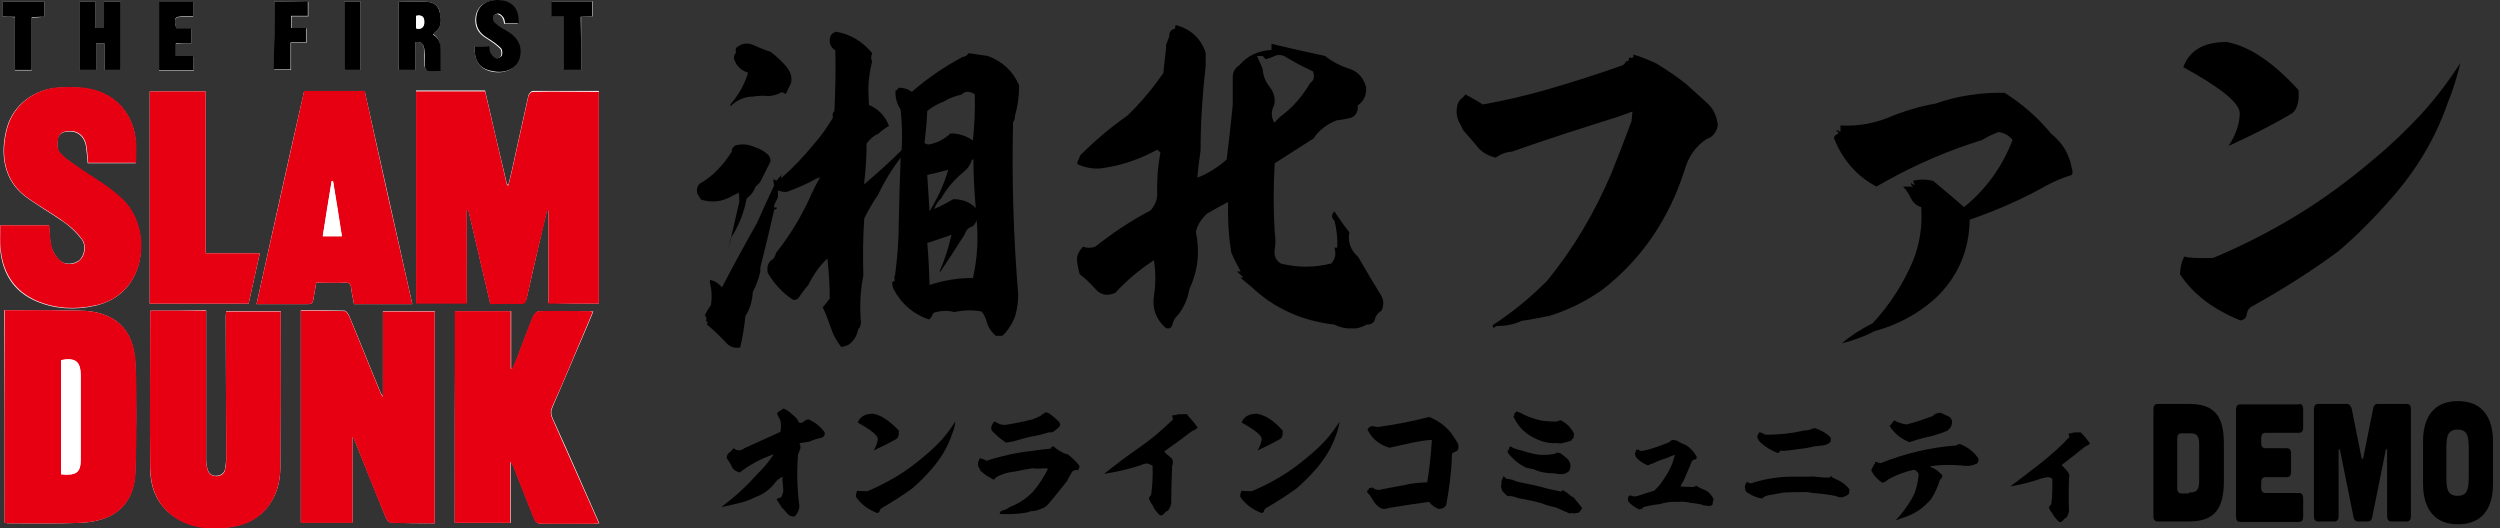
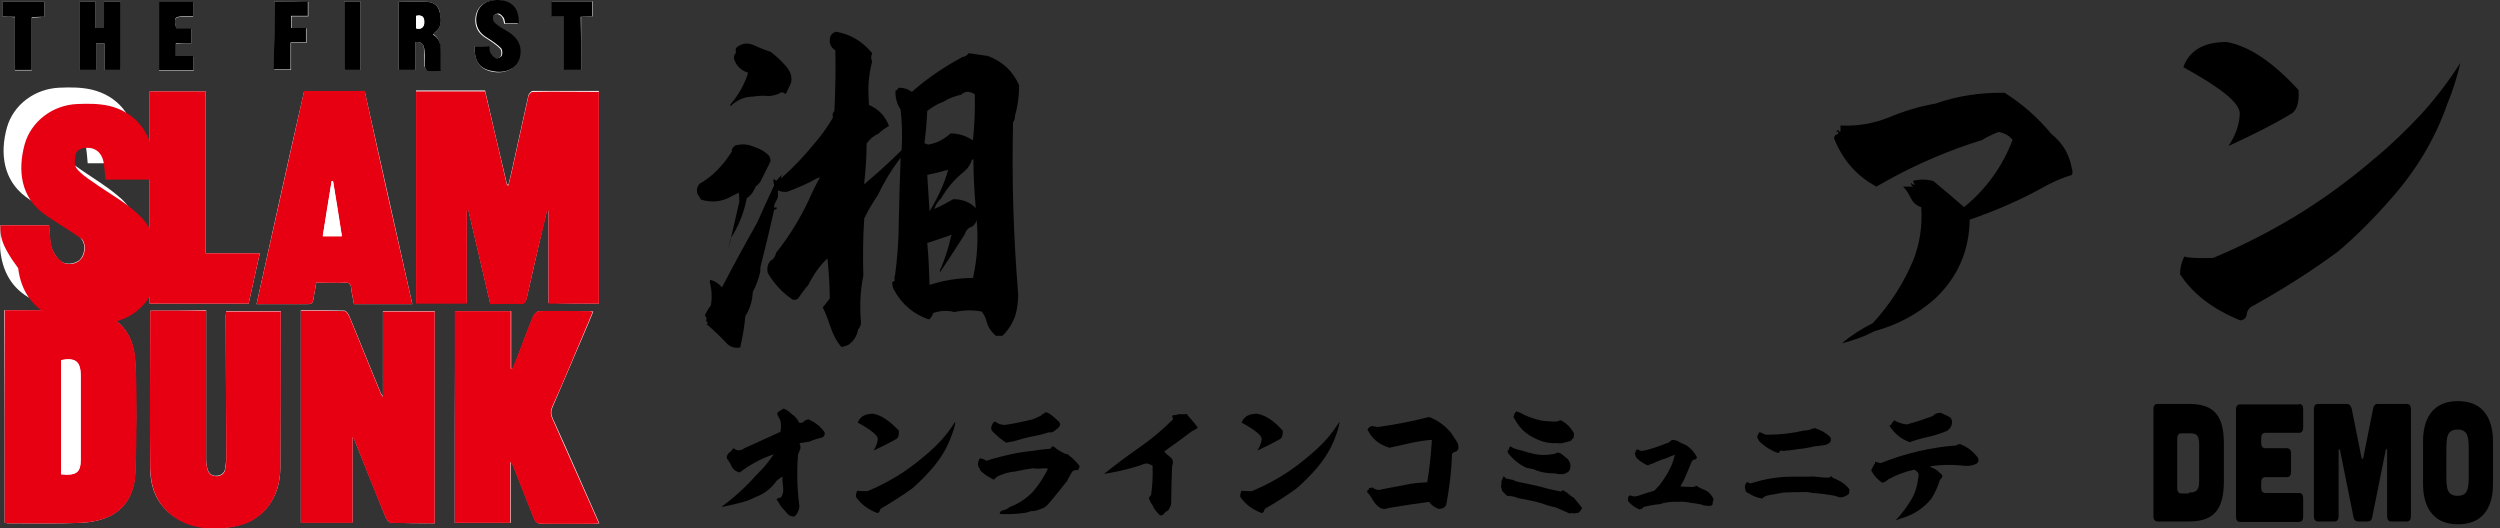
<svg xmlns="http://www.w3.org/2000/svg" version="1.1" id="レイヤー_1" x="0px" y="0px" viewBox="0 0 536 113.2" style="enable-background:new 0 0 536 113.2;" xml:space="preserve">
  <rect x="0" y="0" width="536" height="113.2" fill="#333333" stroke="none" />
  <style type="text/css">
	.st0{fill:#FFFFFF;}
	.st1{fill:#E60012;}
</style>
  <g>
    <g>
      <path class="st0" d="M128.4,65.1c0-15.2,0-30.4,0-45.6c-4.8,0-9.5,0-14.2,0c-0.3,0-0.8,0.6-0.9,0.9c-1.2,5.4-2.4,10.8-3.6,16.3    c-0.2,1-0.5,2-0.7,2.9c-0.1,0-0.2,0-0.3-0.1c-1.6-6.7-3.2-13.4-4.7-20.1c-5.1,0-10,0-14.8,0c0,15.2,0,30.4,0,45.5    c3.7,0,7.2,0,10.9,0c0-6.7,0-13.3,0-20c0.1,0,0.2,0,0.3,0c1.6,6.7,3.1,13.4,4.7,20.1c2.3,0,4.5,0,6.6,0c0.8,0,1-0.4,1.2-1    c0.9-4.1,1.9-8.2,2.8-12.3c0.5-2.2,1-4.4,1.6-6.7c0.1,0,0.2,0,0.3,0c0,6.6,0,13.2,0,19.9C121.2,65.1,124.8,65.1,128.4,65.1z     M93.2,112.2c0-15.3,0-30.4,0-45.5c-3.7,0-7.3,0-11.1,0c0,6.1,0,12.1,0,18.3c-0.2-0.4-0.3-0.5-0.4-0.6c-2.3-5.5-4.5-11.1-6.8-16.6    c-0.2-0.5-0.6-1.1-1-1.2c-3.1-0.1-6.3-0.1-9.4-0.1c0,15.3,0,30.4,0,45.5c3.7,0,7.3,0,11.1,0c0-6.1,0-12,0-18.4    c0.3,0.5,0.4,0.6,0.4,0.7c2.2,5.5,4.5,11.1,6.7,16.6c0.2,0.4,0.6,1.1,1,1.1C86.8,112.2,90,112.2,93.2,112.2z M1,112.1    c0.3,0,0.5,0.1,0.7,0.1c5.2,0,10.4,0.1,15.6-0.1c2-0.1,4.1-0.5,5.9-1.3c4.1-1.9,5.7-5.6,5.8-9.8c0.2-7.7,0.3-15.4,0-23.1    c-0.3-7.4-4.5-11.2-11.9-11.3c-4.2-0.1-8.5,0-12.7-0.1c-1.1,0-2.3,0-3.5,0C1,81.8,1,96.9,1,112.1z M97.5,112.1c4.1,0,8,0,12,0    c0-4.3,0-8.6,0-13.1c0.3,0.4,0.4,0.5,0.5,0.7c1.5,3.8,3,7.6,4.5,11.4c0.3,0.8,0.7,1.2,1.7,1.2c3.7-0.1,7.4,0,11.2,0    c0.3,0,0.7-0.1,1.1-0.1c-3.4-7.6-6.6-15.1-10-22.5c-0.4-0.9-0.4-1.6,0-2.5c2.3-5.4,4.6-10.7,6.9-16.1c0.6-1.4,1.2-2.8,1.8-4.3    c-0.3-0.1-0.5-0.1-0.6-0.1c-3.7,0-7.3,0-11,0c-0.4,0-1,0.6-1.2,1c-1.2,2.9-2.3,5.9-3.4,8.8c-0.3,0.9-0.7,1.7-1.1,2.6    c-0.1,0-0.2,0-0.3-0.1c0-4.1,0-8.2,0-12.3c-4.1,0-8,0-12,0C97.5,81.9,97.5,96.9,97.5,112.1z M32.3,66.6c-0.1,0.3-0.1,0.3-0.1,0.4    c0,11.1-0.1,22.2,0,33.3c0,3.8,1.2,7.4,4.4,9.9c3.4,2.7,7.5,3.2,11.7,2.9c3.6-0.3,6.9-1.6,9.2-4.6c1.9-2.5,2.6-5.3,2.6-8.3    c0-10.7,0-21.5,0.1-32.2c0-0.4,0-0.9,0-1.3c-4,0-7.8,0-11.7,0c0,0.4-0.1,0.7-0.1,1c0,10.1,0.1,20.2,0.1,30.2    c0,0.8-0.1,1.7-0.2,2.5c-0.2,1-0.8,1.5-1.8,1.6c-1,0.1-1.7-0.4-2-1.4c-0.2-0.7-0.3-1.4-0.3-2.1c0-10,0-20.1,0-30.1    c0-0.6,0-1.2,0-1.9C40.2,66.6,36.2,66.6,32.3,66.6z M0.1,48.3c0,2-0.2,3.9,0,5.7c0.6,4.9,3,8.6,7.7,10.6c4,1.7,8.2,1.9,12.4,1    c2.7-0.6,5-1.8,6.8-3.8c4.6-5.1,4.3-14.3-1-19.2c-3-2.7-6.6-4.7-9.9-7.1c-1.2-0.9-2.5-1.7-3.4-2.8c-0.5-0.7-0.5-2-0.3-3    c0.2-1.1,1.3-1.5,2.4-1.5c1.8-0.1,3.2,1,3.6,3c0.2,1.3,0.3,2.5,0.4,3.8c3.5,0,6.9,0,10.3,0c0-1.6,0.1-3.1,0-4.5    c-0.4-5.7-3.9-10-9.5-11.3c-2.2-0.5-4.5-0.5-6.8-0.4C7.5,19,2.9,22.4,1.5,27.3C-0.1,33,0.8,38.6,5.4,42.1c2.7,2,5.7,3.7,8.4,5.6    c1.4,1,2.7,2.3,3.7,3.6c1,1.3,0.6,3.4-0.4,4.4c-1,0.9-3,1.2-4.1,0.3c-0.9-0.7-1.6-1.9-2-3c-0.4-1.5-0.3-3.1-0.5-4.7    C7.1,48.3,3.6,48.3,0.1,48.3z M88.4,65.2c-3.4-15.3-6.8-30.4-10.2-45.6c-4.4,0-8.6,0-13,0C61.7,34.8,58.4,49.9,55,65.2    c3.8,0,7.5,0,11.1,0c0.9,0,1-0.5,1.1-1.1c0.2-1.2,0.4-2.3,0.6-3.5c2.2,0,4.2,0,6.2,0c0.9,0,1.2,0.3,1.3,1.2    c0.1,1.1,0.4,2.3,0.6,3.4C80,65.2,84.1,65.2,88.4,65.2z M44.1,19.6c-4,0-8,0-12,0c0,15.2,0,30.3,0,45.5c7.1,0,14.2,0,21.2,0    c0.8-3.6,1.6-7.1,2.4-10.8c-4,0-7.8,0-11.6,0C44.1,42.7,44.1,31.2,44.1,19.6z M89.1,9c1.4-0.1,1.8,0.6,1.8,1.6    c0,1.2,0,2.3,0.1,3.5c0,0.3,0.4,0.9,0.7,0.9c1,0.1,2,0,2.7,0c0-1.6,0-2.9,0-4.3c0-1.4-0.3-2.7-1.7-3.5C93,7.2,93.2,7,93.3,6.9    c1.5-1.1,1.2-2.7,1-4.2c-0.2-1.4-1.3-2.2-2.7-2.3c-2-0.1-4.1,0-6.1,0c0,4.9,0,9.7,0,14.6c1.2,0,2.3,0,3.6,0    C89.1,13,89.1,11,89.1,9z M25.9,0.4c-1.2,0-2.3,0-3.6,0c0,2,0,3.8,0,5.6c-0.6,0-1.1,0-1.8,0c0-1.9,0-3.8,0-5.6c-1.3,0-2.4,0-3.5,0    c0,5,0,9.8,0,14.6c1.2,0,2.3,0,3.6,0c0-1.9,0-3.8,0-5.7c0.7,0,1.2,0,1.8,0c0,1.9,0,3.8,0,5.7c1.3,0,2.4,0,3.5,0    C25.9,10.1,25.9,5.2,25.9,0.4z M101.8,9.9c-0.2,3,1,4.8,3.4,5.4c3.3,0.8,6-0.8,6.2-3.7c0.2-2.1-0.8-3.5-2.5-4.6c-1-0.7-2-1.3-3-2    c-0.3-0.2-0.5-0.9-0.4-1.3c0.1-0.3,0.7-0.7,1.1-0.7c0.4,0.1,0.9,0.4,1.1,0.8c0.2,0.3,0.3,0.9,0.4,1.3c1,0,2,0,2.9,0    c0.2-3.1-1.4-5-4.3-5c-3-0.1-4.9,1.7-4.8,4.5c0.1,1.6,0.9,2.7,2.2,3.5c1.1,0.7,2.2,1.4,3.1,2.3c0.3,0.3,0.4,1.1,0.2,1.6    c-0.1,0.3-0.9,0.7-1.2,0.6c-0.5-0.2-0.9-0.7-1.2-1.1c-0.2-0.4-0.2-1-0.3-1.5C103.8,9.9,102.8,9.9,101.8,9.9z M41,9.3    c0-1.1,0-2,0-3.1c-0.6,0-1.1,0-1.6,0c-0.5,0-1.1,0-1.6,0c-0.6-2.4-0.4-2.6,1.8-2.6c0.6,0,1.2,0,1.8,0c0-1.2,0-2.1,0-3.1    c-2.5,0-4.8,0-7.3,0c0,4.9,0,9.8,0,14.7c2.5,0,4.9,0,7.4,0c0-1,0-2,0-3.1c-1.3,0-2.5,0-3.8,0c0-1,0-1.8,0-2.7    C38.8,9.3,39.8,9.3,41,9.3z M58.8,0.3c0,5,0,9.8,0,14.7c1.2,0,2.3,0,3.6,0c0-1.9,0-3.8,0-5.8c1.2,0,2.2,0,3.3,0c0-1.1,0-2,0-3.1    c-1.1,0-2.2,0-3.2,0c0-0.9,0-1.7,0-2.6c1.3,0,2.4,0,3.6,0c0-1.2,0-2.1,0-3.1C63.6,0.3,61.3,0.3,58.8,0.3z M0.5,3.5    c0.9,0.1,1.7,0.1,2.7,0.2c0,3.8,0,7.6,0,11.4c1.3,0,2.4,0,3.6,0c0-3.8,0-7.5,0-11.3c1-0.1,1.9-0.1,2.7-0.2c0-1.1,0-2.1,0-3.2    c-3,0-6,0-9,0C0.5,1.4,0.5,2.4,0.5,3.5z M124.6,15c0-3.9,0-7.6,0-11.4c0.9,0,1.7-0.1,2.5-0.1c0-1.1,0-2.1,0-3.2c-3,0-5.9,0-8.8,0    c0,1.1,0,2.1,0,3.3c0.9,0,1.7,0,2.7,0c0,3.9,0,7.6,0,11.4C122.2,15,123.3,15,124.6,15z M77.3,15c0-5,0-9.8,0-14.7    c-1.2,0-2.4,0-3.5,0c0,4.9,0,9.8,0,14.7C75,15,76.1,15,77.3,15z" />
      <path class="st1" d="M128.4,65.1c-3.7,0-7.2,0-10.8,0c0-6.7,0-13.3,0-19.9c-0.1,0-0.2,0-0.3,0c-0.5,2.2-1,4.4-1.6,6.7    c-1,4.1-1.9,8.2-2.8,12.3c-0.2,0.7-0.4,1-1.2,1c-2.2-0.1-4.4,0-6.6,0c-1.6-6.7-3.1-13.4-4.7-20.1c-0.1,0-0.2,0-0.3,0    c0,6.6,0,13.2,0,20c-3.6,0-7.2,0-10.9,0c0-15.1,0-30.3,0-45.5c4.9,0,9.8,0,14.8,0c1.6,6.7,3.1,13.4,4.7,20.1c0.1,0,0.2,0,0.3,0.1    c0.2-1,0.5-2,0.7-2.9c1.2-5.4,2.4-10.9,3.6-16.3c0.1-0.4,0.6-0.9,0.9-0.9c4.7-0.1,9.4,0,14.2,0C128.4,34.8,128.4,49.9,128.4,65.1z    " />
      <path class="st1" d="M93.2,112.2c-3.2,0-6.3,0-9.5-0.1c-0.3,0-0.8-0.7-1-1.1c-2.3-5.5-4.5-11.1-6.7-16.6c0-0.1-0.1-0.2-0.4-0.7    c0,6.3,0,12.3,0,18.4c-3.8,0-7.4,0-11.1,0c0-15.1,0-30.2,0-45.5c3.1,0,6.3,0,9.4,0.1c0.3,0,0.8,0.7,1,1.2    c2.3,5.5,4.5,11.1,6.8,16.6c0.1,0.1,0.1,0.2,0.4,0.6c0-6.2,0-12.2,0-18.3c3.8,0,7.4,0,11.1,0C93.2,81.8,93.2,96.9,93.2,112.2z" />
      <path class="st1" d="M1,112.1c0-15.2,0-30.3,0-45.6c1.2,0,2.4,0,3.5,0c4.2,0,8.5,0,12.7,0.1c7.4,0.1,11.6,4,11.9,11.3    c0.3,7.7,0.2,15.4,0,23.1c-0.1,4.1-1.7,7.9-5.8,9.8c-1.8,0.8-3.9,1.2-5.9,1.3c-5.2,0.2-10.4,0.1-15.6,0.1    C1.5,112.2,1.3,112.1,1,112.1z M13.1,77.2c0,8.2,0,16.3,0,24.5c3.3,0.3,4.2-0.4,4.2-3.1c0-6,0-12.1,0-18.1    C17.3,77.4,16.1,76.6,13.1,77.2z" />
      <path class="st1" d="M97.5,112.1c0-15.2,0-30.2,0-45.4c4,0,7.9,0,12,0c0,4.1,0,8.2,0,12.3c0.1,0,0.2,0,0.3,0.1    c0.4-0.9,0.7-1.7,1.1-2.6c1.1-2.9,2.2-5.9,3.4-8.8c0.2-0.4,0.8-1,1.2-1c3.7-0.1,7.3,0,11,0c0.2,0,0.3,0.1,0.6,0.1    c-0.6,1.5-1.2,2.9-1.8,4.3c-2.3,5.4-4.5,10.8-6.9,16.1c-0.4,0.9-0.4,1.6,0,2.5c3.3,7.4,6.6,14.9,10,22.5c-0.4,0-0.8,0.1-1.1,0.1    c-3.7,0-7.4,0-11.2,0c-1,0-1.4-0.4-1.7-1.2c-1.5-3.8-3-7.6-4.5-11.4c-0.1-0.1-0.2-0.3-0.5-0.7c0,4.6,0,8.8,0,13.1    C105.5,112.1,101.6,112.1,97.5,112.1z" />
      <path class="st1" d="M32.3,66.6c4,0,7.9,0,11.9,0c0,0.7,0,1.3,0,1.9c0,10,0,20.1,0,30.1c0,0.7,0.1,1.4,0.3,2.1c0.3,1,1,1.4,2,1.4    c1-0.1,1.7-0.6,1.8-1.6c0.2-0.8,0.2-1.7,0.2-2.5c0-10.1-0.1-20.2-0.1-30.2c0-0.3,0-0.6,0.1-1c3.9,0,7.7,0,11.7,0    c0,0.4,0,0.9,0,1.3c0,10.7,0,21.5-0.1,32.2c0,3-0.8,5.9-2.6,8.3c-2.3,3-5.5,4.3-9.2,4.6c-4.2,0.4-8.3-0.1-11.7-2.9    c-3.1-2.5-4.3-6-4.4-9.9c-0.1-11.1,0-22.2,0-33.3C32.2,67,32.2,66.9,32.3,66.6z" />
-       <path class="st1" d="M0.1,48.3c3.5,0,7,0,10.5,0c0.1,1.6,0.1,3.2,0.5,4.7c0.3,1.1,1.1,2.3,2,3c1.1,1,3.2,0.7,4.1-0.3    c1-0.9,1.4-3.1,0.4-4.4c-1-1.4-2.3-2.6-3.7-3.6c-2.7-2-5.7-3.6-8.4-5.6c-4.6-3.5-5.5-9-3.9-14.8c1.4-4.9,6-8.4,11.3-8.6    c2.3-0.1,4.6-0.1,6.8,0.4c5.5,1.3,9,5.6,9.5,11.3c0.1,1.5,0,3,0,4.5c-3.4,0-6.8,0-10.3,0c-0.1-1.3-0.2-2.6-0.4-3.8    c-0.4-2-1.8-3.1-3.6-3c-1.1,0-2.2,0.4-2.4,1.5c-0.2,0.9-0.3,2.3,0.3,3c0.9,1.1,2.2,2,3.4,2.8c3.3,2.4,7,4.3,9.9,7.1    c5.3,4.9,5.6,14.1,1,19.2c-1.8,2-4.1,3.3-6.8,3.8c-4.2,0.9-8.4,0.7-12.4-1c-4.6-2-7.1-5.7-7.7-10.6C-0.1,52.1,0.1,50.3,0.1,48.3z" />
+       <path class="st1" d="M0.1,48.3c3.5,0,7,0,10.5,0c0.1,1.6,0.1,3.2,0.5,4.7c0.3,1.1,1.1,2.3,2,3c1.1,1,3.2,0.7,4.1-0.3    c1-0.9,1.4-3.1,0.4-4.4c-2.7-2-5.7-3.6-8.4-5.6c-4.6-3.5-5.5-9-3.9-14.8c1.4-4.9,6-8.4,11.3-8.6    c2.3-0.1,4.6-0.1,6.8,0.4c5.5,1.3,9,5.6,9.5,11.3c0.1,1.5,0,3,0,4.5c-3.4,0-6.8,0-10.3,0c-0.1-1.3-0.2-2.6-0.4-3.8    c-0.4-2-1.8-3.1-3.6-3c-1.1,0-2.2,0.4-2.4,1.5c-0.2,0.9-0.3,2.3,0.3,3c0.9,1.1,2.2,2,3.4,2.8c3.3,2.4,7,4.3,9.9,7.1    c5.3,4.9,5.6,14.1,1,19.2c-1.8,2-4.1,3.3-6.8,3.8c-4.2,0.9-8.4,0.7-12.4-1c-4.6-2-7.1-5.7-7.7-10.6C-0.1,52.1,0.1,50.3,0.1,48.3z" />
      <path class="st1" d="M88.4,65.2c-4.3,0-8.4,0-12.5,0c-0.2-1.2-0.5-2.3-0.6-3.4c-0.1-0.9-0.4-1.2-1.3-1.2c-2,0.1-4,0-6.2,0    c-0.2,1.2-0.4,2.4-0.6,3.5c-0.1,0.6-0.2,1.1-1.1,1.1c-3.6,0-7.2,0-11.1,0c3.4-15.3,6.8-30.5,10.2-45.7c4.4,0,8.6,0,13,0    C81.5,34.7,84.9,49.9,88.4,65.2z M71.4,38.8c-0.1,0-0.2,0-0.3,0c-0.6,3.9-1.2,7.8-1.9,11.8c1.4,0,2.7,0,4.1,0    C72.7,46.6,72.1,42.7,71.4,38.8z" />
      <path class="st1" d="M44.1,19.6c0,11.6,0,23.1,0,34.7c3.9,0,7.7,0,11.6,0c-0.8,3.7-1.6,7.2-2.4,10.8c-7.1,0-14.1,0-21.2,0    c0-15.1,0-30.3,0-45.5C36,19.6,40.1,19.6,44.1,19.6z" />
      <path d="M89.1,9c0,2,0,3.9,0,6c-1.2,0-2.4,0-3.6,0c0-4.9,0-9.7,0-14.6c2.1,0,4.1-0.1,6.1,0c1.4,0.1,2.4,0.8,2.7,2.3    c0.3,1.5,0.5,3.1-1,4.2C93.2,7,93,7.2,92.8,7.4c1.4,0.8,1.7,2,1.7,3.5c0,1.3,0,2.7,0,4.3c-0.8,0-1.8,0.1-2.7,0    c-0.3,0-0.7-0.6-0.7-0.9c-0.1-1.2,0-2.3-0.1-3.5C90.9,9.6,90.5,8.9,89.1,9z M89.2,3.4c0,0.9,0,1.8,0,2.7c1.2,0.3,1.7-0.4,1.7-1.4    C91,3.7,90.5,3.1,89.2,3.4z" />
      <path d="M25.9,0.4c0,4.8,0,9.7,0,14.6c-1.1,0-2.2,0-3.5,0c0-1.9,0-3.8,0-5.7c-0.7,0-1.2,0-1.8,0c0,1.9,0,3.8,0,5.7    c-1.3,0-2.4,0-3.6,0c0-4.8,0-9.7,0-14.6c1.1,0,2.2,0,3.5,0c0,1.8,0,3.7,0,5.6c0.7,0,1.2,0,1.8,0c0-1.9,0-3.7,0-5.6    C23.5,0.4,24.6,0.4,25.9,0.4z" />
      <path d="M101.8,9.9c1,0,2,0,3.1,0c0.1,0.5,0,1.1,0.3,1.5c0.3,0.5,0.7,1,1.2,1.1c0.3,0.1,1.1-0.3,1.2-0.6c0.2-0.5,0.1-1.3-0.2-1.6    c-0.9-0.9-2-1.6-3.1-2.3c-1.3-0.8-2.1-1.9-2.2-3.5c-0.1-2.8,1.7-4.6,4.8-4.5c2.9,0.1,4.5,1.9,4.3,5c-0.9,0-1.9,0-2.9,0    c-0.1-0.4-0.1-1-0.4-1.3c-0.3-0.4-0.7-0.8-1.1-0.8c-0.3,0-1,0.3-1.1,0.7c-0.1,0.4,0.1,1.1,0.4,1.3c0.9,0.8,2,1.4,3,2    c1.7,1.1,2.7,2.6,2.5,4.6c-0.2,2.9-2.9,4.5-6.2,3.7C102.7,14.7,101.6,12.9,101.8,9.9z" />
      <path d="M41,9.3c-1.2,0-2.2,0-3.3,0c0,0.9,0,1.7,0,2.7c1.3,0,2.5,0,3.8,0c0,1.1,0,2.1,0,3.1c-2.5,0-4.9,0-7.4,0    c0-4.9,0-9.7,0-14.7c2.4,0,4.8,0,7.3,0c0,1,0,2,0,3.1c-0.6,0-1.2,0-1.8,0c-2.2,0-2.4,0.3-1.8,2.6c0.5,0,1.1,0,1.6,0    c0.5,0,1,0,1.6,0C41,7.2,41,8.2,41,9.3z" />
      <path d="M58.8,0.3c2.4,0,4.8,0,7.2,0c0,1,0,2,0,3.1c-1.2,0-2.4,0-3.6,0c0,0.9,0,1.7,0,2.6c1,0,2.1,0,3.2,0c0,1.1,0,2,0,3.1    c-1,0-2.1,0-3.3,0c0,2,0,3.9,0,5.8c-1.3,0-2.4,0-3.6,0C58.8,10.2,58.8,5.4,58.8,0.3z" />
      <path d="M0.5,3.5c0-1.1,0-2.1,0-3.1c3,0,6,0,9,0c0,1,0,2,0,3.2C8.7,3.6,7.8,3.6,6.8,3.7c0,3.8,0,7.5,0,11.3c-1.2,0-2.3,0-3.6,0    c0-3.8,0-7.5,0-11.4C2.2,3.6,1.4,3.6,0.5,3.5z" />
      <path d="M124.6,15c-1.3,0-2.4,0-3.7,0c0-3.8,0-7.5,0-11.4c-1,0-1.8,0-2.7,0c0-1.2,0-2.2,0-3.3c2.9,0,5.8,0,8.8,0c0,1,0,2,0,3.2    c-0.8,0-1.6,0.1-2.5,0.1C124.6,7.4,124.6,11.2,124.6,15z" />
      <path d="M77.3,15c-1.2,0-2.3,0-3.5,0c0-4.9,0-9.7,0-14.7c1.1,0,2.2,0,3.5,0C77.3,5.2,77.3,10.1,77.3,15z" />
      <path class="st0" d="M13.1,77.2c3.1-0.5,4.2,0.3,4.2,3.3c0,6,0,12.1,0,18.1c0,2.7-1,3.4-4.2,3.1C13.1,93.5,13.1,85.3,13.1,77.2z" />
      <path class="st0" d="M71.4,38.8c0.6,3.9,1.2,7.8,1.9,11.9c-1.4,0-2.6,0-4.1,0c0.6-4,1.2-7.9,1.9-11.8    C71.2,38.8,71.3,38.8,71.4,38.8z" />
      <path class="st0" d="M89.2,3.4C90.5,3.1,91,3.7,91,4.7c0,1-0.5,1.7-1.7,1.4C89.2,5.2,89.2,4.3,89.2,3.4z" />
      <g>
        <path d="M164.8,33.3c0.3,0.4,0.4,0.8,0.4,1.3c-0.8,1.6-1.5,3-2.2,4.4c-0.3,0.4-0.6,0.7-1,1c-0.4,1.1-1,1.9-1.9,2.5     c-0.6,3.2-1.8,6.1-3.5,8.7l-0.5,2.5c0.8-3.5,1.6-6.9,2.4-10.4c0-0.7,0-1.3-0.1-2c-0.5,0.3-1,0.5-1.4,0.7     c-2.2,1.3-4.4,1.5-6.7,0.8l-0.8-1.3c-0.2-0.9,0-1.6,0.5-2.1c2.8-1.6,5-3.9,6.9-6.9c-0.1-0.5,0.2-0.9,0.7-1.3     c1.4-0.4,2.8-0.3,4.1,0.3C163,31.9,164,32.5,164.8,33.3z M187,11.4c-0.3,0.7-0.3,1.3,0,1.7c-0.6,2.3-0.9,4.7-0.8,7.1l0.1,2.3     c2.1,0.9,3.5,2.4,4.3,4.5c-0.9,0.5-1.7,1.1-2.3,1.7c-1,0.4-1.8,1.1-2.5,2.1c0,2.8-0.2,5.6-0.5,8.3v0.4c2.7-2.3,5.4-4.7,8-7.3     c0.2-2.9,0.1-5.8-0.2-8.7c-0.8-1.2-1.2-2.6-1.1-4.1c0.3,0,0.5-0.3,0.7-0.6c1.1,0,2,0.3,2.8,0.9c3.4-3,7-5.4,10.9-7.5     c0.5,0,0.9-0.3,1.3-0.8c1.4,0.2,2.8,0.4,4.1,0.6c3.2,1.2,5.4,3.3,6.7,6.3c0,2.3-0.3,4.5-0.9,6.6c0,0.5-0.1,0.9-0.4,1.3     c-0.3,12.4,0.1,24.7,1.1,36.9c0,1.6-0.2,3.1-0.6,4.5c-0.6,1.7-1.5,3.2-2.8,4.4h-1.4c-1-0.9-1.7-1.9-2-3.2c-0.2-0.7-0.5-1.3-1-2     c-2-0.4-4-0.3-5.9,0.1c-1.5-0.4-3-0.3-4.5,0.2c-0.2,0.6-0.5,1-0.9,1.4c-3.3-1.1-5.8-3.2-7.5-6.3c-0.3-0.5-0.4-1.1-0.4-1.7     l0.6-0.4c-0.2-0.3-0.2-0.7,0-1.1c0.5-3.8,0.8-7.5,0.8-11.3c0.1-4.5,0.2-9.1,0.4-13.9c-1.9,2.5-3.5,5.1-4.8,7.9     c-1.1,1.6-2.1,3.3-3,5.1c-0.3,4.1-0.3,8.2-0.2,12.3c-0.7,3.4-0.8,6.8-0.5,10.2c-0.1,0.6-0.3,1-0.6,1.3c-0.3,1.5-1,2.6-2.2,3.4     c-0.5,0.2-1,0.3-1.4,0.4c-1.1-1.3-1.8-2.7-2.3-4.2c-0.5-1.5-1-2.9-1.7-4.3c0.5-0.6,1-1.2,1.5-1.9c0-2.9-0.2-5.8-0.5-8.6     c-1.7,1.6-3,3.5-4.1,5.7c-0.8,0.9-1.5,1.9-2.2,2.9c-0.5,0.4-1,0.4-1.5,0c-2.1-1.5-3.7-3.3-5-5.5c-0.2-1.1,0-1.9,0.6-2.6     c0.6-0.3,1-0.8,1.2-1.7c2.7-3.4,5-7.1,6.9-11.1c0.8-1.8,1.6-3.5,2.6-5.2c-0.2,0.2-0.4,0.3-0.7,0.3c-2.1,1.2-4.2,2.1-6.4,2.9     c-0.7,0.1-1.4,0-2-0.3c0,0.5,0,1,0,1.4c-0.2,0.6-0.4,0.9-0.5,1.1c-0.3,0.5-0.4,0.9-0.3,1.2h0.6c-0.1,0.3-0.2,0.4-0.3,0.4H166     c-0.9,3.9-1.8,7.8-2.8,11.7c-0.2,0.6-0.2,1.1-0.2,1.7c-0.4,1.6-0.9,3-1.6,4.3c-0.1,1.9-0.6,3.6-1.6,5.2c-0.2,2.3-0.6,4.5-1.1,6.7     c-1.2,0.2-2.2-0.1-3-1c-1.4-1.5-2.8-2.8-4.2-4l0.3-0.3c-0.4-0.2-0.5-0.5-0.3-0.9c-0.1-0.3-0.2-0.5-0.4-0.7     c0.4-0.8,0.8-1.5,1.3-2.1c0.3-1.7,0.2-3.3-0.2-5V60c1,0.2,1.8,0.7,2.6,1.6c2.4-4.6,4.9-9.2,7.5-13.8c1.2-2.7,2.4-5.3,3.7-8.1     c-0.2-0.5-0.2-1-0.1-1.4c0.2,0.3,0.4,0.4,0.6,0.4c0.4-0.5,0.8-0.9,1.3-1.4c-0.3,0.4-0.4,0.7-0.3,0.9c2.5-2.2,4.8-4.6,7-7.3     c1.6-1.8,2.9-3.7,4.1-5.7c-0.2-0.5-0.1-1,0.3-1.4c0.2-4.3,0.3-8.6,0.2-13c-1.1-0.7-1.4-1.7-1.1-2.9c0.2-0.6,0.6-0.9,1.3-1.1     C182.5,7.4,184.9,8.9,187,11.4z M168.7,14.4c1.2,1.6,1.3,3,0.4,4.4c-0.2,0.5-0.4,1-0.7,1.4c-0.2-0.3-0.5-0.4-0.9-0.4     c-0.8,0.5-1.7,0.7-2.6,0.8c-1.2-0.1-2.3-0.1-3.3,0.1c-1.9,0-3.6,0.7-5,2.1v-0.4c1.7-2,3-4.2,3.8-6.8c-1.5-0.5-2.5-1.4-3-2.9     c-0.1-0.5,0-1,0.4-1.4c-0.1-0.3-0.1-0.6,0-1c1.1-1,2.3-1.2,3.6-0.7c1.3,0.6,2.5,1.1,3.8,1.5C166.4,12,167.6,13.1,168.7,14.4z      M209,20.2l-0.6-0.3c-1-0.4-1.7-0.2-2.3,0.4c-1.4,0.3-2.7,0.8-3.8,1.5c-1.4,0.5-2.5,1.2-3.5,2c-0.1,2.3-0.3,4.6-0.6,6.9l0.8,0.3     c1.8-0.3,3.4-1.1,4.8-2.4c1.7,0,3.3,0.5,4.8,1.5C208.9,27,209.1,23.7,209,20.2z M208.6,59.6c0.9-4,1.2-8.1,0.8-12.4     c-0.2,0.6-0.5,1.1-1,1.4c-0.8,0.2-1.3,0.8-1.6,1.7c-1.8,2.8-3.5,5.5-5.3,8.1V58c1.1-2.4,1.9-5,2.5-7.7l-0.7,0.3     c-1.5,0.5-3,1-4.5,1.5c0.3,3,0.4,6,0.5,9C202.3,60.1,205.4,59.6,208.6,59.6z M203.3,36.4c-1.5,0.4-3,0.8-4.5,1.1     c0.2,2.6,0.3,5.2,0.5,7.8C201,42.5,202.4,39.6,203.3,36.4z M208.7,34.2h-0.3c-0.3,1-0.8,1.8-1.6,2.5c-2,1.6-3.7,3.5-5,5.8     c-0.7,0.7-1.2,1.4-1.5,2.3c1.4-0.6,2.7-1.3,4.1-2.1c1.9,0,3.5,0.6,4.8,1.9C208.9,41.1,208.7,37.6,208.7,34.2z" />
-         <path d="M258.5,11.3v2.8c-0.7,6.1-1.1,12.2-1.1,18.2c-0.3,1.9-0.5,3.8-0.7,5.8c2.3-0.9,4.4-2.2,6.3-3.9c0.5-3.9,0.9-7.8,1.3-11.7     c0-1.9,0-3.9,0-6c0-1.1,0.5-1.9,1.4-2.5c1.7-2,3.9-3.1,6.9-3.3V9.4c3.8,0.9,7.7,1.8,11.5,2.6c1.5,1.2,3.2,2.1,5.1,2.7     c1.9,0.6,3.1,1.9,3.7,4c0.1,1.7-0.5,3-1.8,3.9c0.1,1.2-0.3,2.1-1.3,2.6c-1.1,0.3-2.2,0.5-3.2,0.6c-2.1,0.8-3.8,2.1-5,3.9     l-8.3,5.3c-0.3,5-0.3,9.9,0,14.9c0.2,1.2,0.2,2.4,0,3.6c-0.2,1.3,0.2,2.3,1.3,3c3.6,0.9,7.2,0.9,10.8,0c0.9-1,1.1-2.1,0.7-3.4     h0.6c0.1-2-0.1-3.9-0.6-5.8c-0.7-0.6-0.7-1.3,0-2c1,1.6,2.1,3.1,3.2,4.5c-0.4,2.1,0.3,3.9,1.9,5.3c1.6,2.8,3.3,5.6,5,8.4     c0.5,1,0.5,2,0,3.1c-0.7,0.4-1.2,1-1.4,1.8c-0.2,0.8-0.8,1.2-1.8,1.2c-1.1,0.6-2.1,0.9-3.1,0.8c-1.3,0.1-2.6-0.2-3.8-0.8     c-6.9-0.8-12.8-3.4-17.8-8.1l-2.4-2h0.7l-1.4-1.3h0.8c-0.7-1.3-1.4-2.6-2-4c-0.6-3.6-0.8-7.3-0.7-10.9c-1.5,0.8-3,1.6-4.5,2.5     c-1.3,1.2-2.1,2.5-2.4,3.9c0.9,4.4,0.4,8.5-1.4,12.3c-0.4,2.2-1.2,4-2.5,5.6c-0.6,0.5-0.9,1.1-1.1,1.9c-0.2,0.8-0.7,1.1-1.5,0.8     c-2.1-1.9-2.9-4.2-2.5-6.8c0.4-2.6,0.4-5.2,0-7.7c-3.1,2-5.8,4.3-8.3,7c-1.7,0.7-3.1,0.5-4.2-0.8c-1.1-1.2-2.2-2.3-3.4-3.2     c-0.3-1-0.5-2-0.6-3.1c0-1.1,0.5-2,1.3-2.8c0.8,0.3,1.7,0.3,2.6,0c3.8-3,7.7-5.6,11.9-7.8c0.8-0.9,1.3-2,1.4-3.2     c-0.1-3.1,0.1-6.1,0.7-9.2l-0.7-0.6c-3.5,1.9-7.1,3.2-10.8,3.8c-2.3,0.5-4.3,0.2-6.3-0.7v-0.5c0.2-0.4,0.4-0.8,0.6-1.4     c3.1-3.1,6.5-6,10.1-8.5c2.1-2,4-4.2,5.8-6.5l1.9-2.6l0.6-5.3v-0.7c0.2-0.6,0.4-1.2,0.7-1.9V7.4c0.1-0.7,0.5-1.1,1.3-1.3     c-0.2-0.6,0-0.8,0.6-0.6C255.4,6.4,257.5,8.3,258.5,11.3z M281.5,15.3c-2.2-1-4.2-2.1-6.2-3.3c-0.7-0.3-1.4-0.3-2,0     c-0.6,0.3-1.3,0.5-2,0.7c-0.3-0.6-0.7-0.8-1.2-0.7h-0.6c0.4,0.9,0.8,1.8,1.2,2.7c0.1,1.5,0.6,2.8,1.5,3.9c0.9,1.2,1.3,2.5,1,3.9     c-0.7,1.3-0.7,2.5,0,3.8l1.3-1.3c2.6-1.9,4.7-4.3,6.4-7.2C281.7,17.3,281.9,16.4,281.5,15.3z" />
-         <path d="M355.1,13.6c2.6,1.6,4.8,3.1,6.5,4.5c1.4,1.3,2.8,2.5,4.2,3.8c1.5,1.3,2.3,2.9,2.5,5c-0.3,1.5-1.1,2.5-2.4,2.9     c-2.4,1.6-3.9,3.8-4.7,6.6C357.8,47,352,55.5,343.7,62c-3.5,2.5-7.3,4.4-11.4,5.7c-2,0.4-4,0.8-6.1,1.1c-1.7,0.8-3.4,1.1-5.3,1.1     c-0.2,0.1-0.4,0.2-0.7,0.4c-0.2-0.3-0.2-0.5,0-0.7c4-2.6,7.8-5.7,11.4-9.3c5.7-6.9,10.3-14.7,13.9-23.2c1.5-3.7,2.9-7.4,4.3-11.1     l0.2-2.1c-1.1,0.4-2.1,0.8-3,1.1c-7.6,2.4-15.2,4.8-22.8,7.5c-1.3,0.1-2.4,0.5-3.5,1.3c-1.8-0.4-3.3-1.3-4.4-2.9l-2.6-3     c-0.3-0.6-0.6-1.3-1-2c-0.5-1.2-0.5-2.4-0.2-3.5c0.2-0.7,0.7-1.2,1.2-1.6c0.3-0.2,0.4-0.4,0.4-0.6c1.3,0.7,2.6,1.4,3.8,2.2     c4.4-0.8,8.9-1.8,13.4-3.1c5.6-1.6,11.2-3.4,16.6-5.3c0.4-0.3,0.6-0.6,0.8-0.9c0.2,0.1,0.4,0,0.5-0.2v-0.3     c0.1-0.3,0.3-0.3,0.5-0.2c0.2,0.1,0.3,0,0.5-0.2v-0.5C351.4,12,353.1,12.7,355.1,13.6z" />
        <path d="M439.8,28.7c2.5,2,3.9,4.5,4.4,7.4c0.2,0.5,0.2,1,0,1.4c-1.9,0.6-3.6,1.3-5.3,2.2c-5.3,3-10.8,5.4-16.6,7.4     c-0.1,6.7-2.6,12.4-7.4,16.9c-3.8,3.4-8.2,5.7-13,7c-2.3,1.2-4.6,2-7,2.6c2-1.7,4.2-3.1,6.6-4.3c3.7-4,6.6-8.5,8.7-13.5     c1.4-3.6,2-7.4,1.7-11.4c-1-0.3-1.7-0.9-2.2-1.9c-0.5-1-1-1.8-1.7-2.5h2.2c-0.4-0.2-0.5-0.4-0.5-0.8c0.2,0.2,0.5,0.4,0.8,0.5     c-0.1-0.4-0.2-0.7-0.4-0.9c1.4-0.4,2.8-0.4,4.4,0c2.3,1.9,4.4,3.7,6.6,5.6c4.8-3.9,8.2-8.7,10.4-14.4c-0.8-1-1.8-1.5-3-1.7     c-1.3,0.5-2.4,1-3.5,1.7c-7.1,2.2-13.9,5.1-20.4,8.7l-2.3,1.3c-4.3-2.3-7.3-5.8-9.1-10.4c0.1-0.5,0.4-0.8,0.9-0.9v-0.5h-0.5     l0.5-0.4c0,0.3,0.2,0.4,0.5,0.4v-1.3c3.6,0.2,7-0.4,10.3-1.7c3.3-1.4,6.7-2.4,10.1-3c4.8-1.7,9.8-2.4,14.8-2.3     C433.6,22.3,436.9,25.2,439.8,28.7z" />
        <path d="M524.7,22.3c-2.5,7.2-6.4,13.8-11.7,19.9c-4,4.6-7.9,8.5-11.7,11.7c-5.4,4-11.5,7.9-18.3,11.7c-0.8,0.4-1.2,1-1.3,1.8     c-0.1,0.8-0.6,1.2-1.4,1.3c-5.8-2.4-10.1-5.6-12.9-9.9c0-1.3,0.3-2.6,0.9-3.8c0.9,0.3,2.9,0.4,6.2,0.3c6.2-2.6,12.1-5.6,17.7-9     c5.6-3.4,11.3-7.5,17-12.4c3.4-2.8,6.6-5.9,9.8-9.3c3.2-3.5,6-7.2,8.5-11.1C526.8,16.5,525.9,19.4,524.7,22.3z M492.8,19.3     c0.2,2.5-0.3,4.2-1.4,5c-3.8,2.3-8.4,4.6-13.6,7c1.5-2.3,2.3-4.5,2.4-6.8c0.2-2.3-3.9-5.6-12.1-10.1c1.3-3.6,4.4-5.4,9.3-5.4     C482.3,9.9,487.4,13.4,492.8,19.3z" />
      </g>
      <g>
        <path d="M169.9,88.9c0.6,0.4,1.1,1,1.4,1.7c0.4,0.1,0.7,0.1,1-0.2c0.3-0.3,0.6-0.4,1-0.5c1.4,0.6,2.6,1.5,3.5,2.8     c0.1,0.5-0.1,0.9-0.5,1.1c-1,0.2-1.9,0.5-2.8,0.9l-2.1,0.3c0.3,0.6,0.3,1.2,0,1.7l-0.3,0.7c-0.3,3.8-0.2,7.5,0.3,11.2     c-0.1,0.8-0.4,1.5-1,2.1c-0.7,0.1-1.2-0.1-1.6-0.6c-0.4-0.5-0.8-0.9-1.2-1.3c-0.4-0.6-0.7-1.2-1.1-1.7c0.2-0.3,0.5-0.4,0.9-0.4     c0.5-0.7,0.6-1.4,0.5-2.2c-0.1-0.8-0.2-1.6-0.1-2.3c-0.7,0.3-1.3,0.8-1.7,1.4c-1.1,1.4-2.5,2.4-4.2,3c-1.1,0.6-2.3,1-3.6,1.3     c-1.3,0.3-2.5,0.6-3.5,0.8l0.1-0.2c2.7-2,5.1-4.2,7.3-6.7c1.4-1.3,2.6-2.8,3.7-4.4c-2.7,0.9-5.1,2.2-7.3,3.9     c-0.6-0.1-1.2-0.5-1.6-1c-0.3-0.8-0.8-1.5-1.2-2.1c0-0.6,0.3-1.1,0.9-1.4c0.2-0.2,0.3-0.5,0.6-0.7c0.7,0.6,1.5,0.6,2.3,0     c2.6-1.2,5.1-2.3,7.7-3.5c0.2-0.8,0.2-1.6,0-2.5c-0.3-0.5-0.5-0.9-0.7-1.4l0.2-0.2h-0.2c0.4-0.3,0.9-0.6,1.4-0.9     C168.5,87.8,169.2,88.2,169.9,88.9z" />
        <path d="M204,93.4c-0.9,2.6-2.3,4.9-4.2,7.1c-1.4,1.6-2.8,3-4.2,4.2c-1.9,1.4-4.1,2.8-6.5,4.2c-0.3,0.1-0.4,0.4-0.5,0.6     c0,0.3-0.2,0.4-0.5,0.5c-2.1-0.8-3.6-2-4.6-3.5c0-0.5,0.1-0.9,0.3-1.3c0.3,0.1,1,0.1,2.2,0.1c2.2-0.9,4.3-2,6.3-3.2s4-2.7,6-4.4     c1.2-1,2.4-2.1,3.5-3.3c1.1-1.2,2.1-2.6,3-4C204.8,91.3,204.4,92.4,204,93.4z M192.7,92.3c0.1,0.9-0.1,1.5-0.5,1.8     c-1.4,0.8-3,1.6-4.9,2.5c0.5-0.8,0.8-1.6,0.9-2.4s-1.4-2-4.3-3.6c0.5-1.3,1.6-1.9,3.3-1.9C188.9,89,190.7,90.2,192.7,92.3z" />
        <path d="M228.4,97.3c0.2,0,0.3,0,0.5,0.1c0.9,0.7,1.7,1.4,2.4,2.3c0.2,0.3,0.2,0.5,0,0.7c0,0.2-0.1,0.3-0.2,0.4     c-0.4-0.1-0.8,0-1.2,0.3c-0.4,0.7-0.8,1.3-1.1,2c-1.3,1.6-2.6,3.3-3.9,4.8c-0.5,0.6-1,1-1.7,1.2c-0.7,0.3-1.4,0.5-2.2,0.5     c-0.3,0.1-0.6,0.2-0.9,0.3c-1.9,0.3-3.8,0.4-5.8,0.3c0.1-0.2,0.2-0.3,0.1-0.5c0.2,0,0.3,0,0.3-0.2c0.7-0.1,1.3-0.4,1.8-0.8     c1.9-0.7,3.5-1.8,4.9-3.2c1.3-1.5,2.4-3.2,3.3-5c-0.3-0.1-0.6-0.1-1-0.1c-0.8,0.1-1.6,0.1-2.3,0c-1.3,0.2-2.5,0.4-3.8,0.7     c-1,0.1-2,0.3-2.9,0.7c-0.6,0.2-1,0.4-1.4,0.8c-0.1,0.2-0.2,0.3-0.3,0.2c-1-0.5-2-1.1-2.8-1.9c-0.1-0.1-0.1-0.1,0-0.2     c-0.4-0.4-0.6-0.9-0.5-1.5c0,0.1,0,0.1,0.1,0c-0.1,0-0.1-0.1-0.1-0.2c0,0,0-0.1,0.1-0.1v-0.1c0,0,0.1,0,0.1-0.1v-0.2     c0,0,0,0,0.1-0.1c0,0.1,0,0.1,0.1,0c0-0.2,0.1-0.2,0.2-0.1c0.4,0.1,0.8,0.2,1.2,0.5c1.1-0.4,2.3-0.7,3.5-1c2-0.5,4-0.9,6.1-1.1     c1.4-0.2,2.7-0.4,4.1-0.5c0.1,0,0.2-0.1,0.2-0.3c0.1-0.1,0.2-0.2,0.4-0.2c0,0.1,0,0.1,0.1,0.1v-0.1     C226.7,96.5,227.6,96.9,228.4,97.3z M226.8,90.2c0.3,0.2,0.5,0.5,0.5,0.9c-0.2,0.5-0.5,0.8-0.9,1c-0.4,0.5-1,0.7-1.6,0.6     c-1.2,0.4-2.4,0.7-3.7,0.9c-1.3,0.3-2.5,0.6-3.7,1c-0.6,0.1-1.1,0.2-1.7,0.3c-1.1-0.7-2-1.5-2.9-2.4c-0.2-0.2-0.3-0.5-0.3-0.8     c0.1-0.4,0.2-0.7,0.4-1v-0.1c0.1,0,0.2,0,0.3-0.2h0.2c0.6,0.5,1.3,0.7,2.1,0.7c2-0.3,3.9-0.7,5.9-1.2c0.6-0.2,1.2-0.5,1.8-0.8     c0.1-0.2,0.2-0.3,0.4-0.3c0.1-0.1,0.1-0.1,0.2-0.1c0.1-0.1,0.1-0.1,0.1-0.3c0.1,0,0.1,0.1,0.2,0.1c0.2-0.1,0.3-0.1,0.6,0     C225.5,89,226.2,89.6,226.8,90.2z" />
        <path d="M254.6,89c0.8,0.9,1.6,1.8,2.2,2.7c-0.4,0.3-0.8,0.6-1.2,0.7c-2,1.5-4,3-6,4.4c0.4,0.5,0.9,0.9,1.4,1.3     c0.5,0.4,0.6,1,0.3,1.9c-0.1,2.7-0.2,5.4-0.2,8c-0.1,0.6-0.4,1.1-0.7,1.5c-0.3,0.1-0.6,0.3-0.8,0.6c-0.2,0.3-0.5,0.4-0.9,0.4     c-0.7-0.7-1.3-1.4-1.6-2.2c-0.4-0.5-0.6-1-0.8-1.5c0.1-0.2,0.3-0.5,0.5-0.7c0.3-2.1,0.4-4.2,0.3-6.3c-0.5-0.2-0.8-0.3-1-0.4     s-0.8,0-1.7,0.4c-2.5,0.8-5.1,1.4-7.7,1.8c2.4-1.9,4.9-3.8,7.5-5.6c2.6-1.8,5.1-3.9,7.3-6.1l-0.2-0.7l0.2-0.2c0.1,0,0.3,0,0.5,0     c0.3-0.1,0.6-0.2,1-0.2H254.6z" />
        <path d="M286.4,93.4c-0.9,2.6-2.3,4.9-4.2,7.1c-1.4,1.6-2.8,3-4.2,4.2c-1.9,1.4-4.1,2.8-6.5,4.2c-0.3,0.1-0.4,0.4-0.5,0.6     c0,0.3-0.2,0.4-0.5,0.5c-2.1-0.8-3.6-2-4.6-3.5c0-0.5,0.1-0.9,0.3-1.3c0.3,0.1,1,0.1,2.2,0.1c2.2-0.9,4.3-2,6.3-3.2s4-2.7,6-4.4     c1.2-1,2.4-2.1,3.5-3.3c1.1-1.2,2.1-2.6,3-4C287.1,91.3,286.8,92.4,286.4,93.4z M275,92.3c0.1,0.9-0.1,1.5-0.5,1.8     c-1.4,0.8-3,1.6-4.9,2.5c0.5-0.8,0.8-1.6,0.9-2.4c0.1-0.8-1.4-2-4.3-3.6c0.5-1.3,1.6-1.9,3.3-1.9C271.3,89,273.1,90.2,275,92.3z" />
        <path d="M311.1,92.8c0.4,0.6,0.8,1.2,1.2,1.8s0.5,1.2,0.3,1.8c-0.2,0.3-0.4,0.4-0.7,0.5c-0.3,0.1-0.5,0.2-0.6,0.5     c-0.1,3.9-0.6,7.4-1.2,10.7c-0.2,0.7-0.8,1-1.7,1c-0.8-0.3-1.5-0.8-2-1.5c-2.9,0.4-5.7,0.8-8.6,1.3c-0.6,0.2-1.1,0.3-1.7,0.1     c-0.7-0.4-1.3-1-1.7-1.7c-0.4-0.7-0.8-1.3-1.3-1.8c0-0.2,0-0.3,0.2-0.4s0.2-0.2,0.2-0.5c0.2,0,0.4,0,0.6,0.1v-0.3     c0.7,0.6,1.4,0.8,2.2,0.5c1.6-0.3,3.2-0.6,4.8-0.9c1.6-0.4,3.2-0.5,4.9-0.6c0.5-3,0.8-6,1-9.1c-1.6,0.1-3.2,0.4-4.6,0.7     c-1.5,0.3-3,0.7-4.5,1c-2.3-0.7-3.8-2-4.7-3.9c0-0.1,0.1-0.2,0.2-0.3c0.3-0.4,0.7-0.5,1.1-0.4s0.9,0.2,1.3,0.1     c3.6-0.5,7.1-1.2,10.6-2.1C308.2,90.1,309.8,91.2,311.1,92.8z" />
        <path d="M322.9,102.6c0.5,0.1,1,0.2,1.5,0.3c0.5,0.3,1,0.4,1.5,0.5c2,0.4,4,0.8,6,1.4c0.9,0.2,1.9,0.4,2.8,0.6v-0.1     c0.1,0,0.1,0,0.1-0.1c0.2,0.1,0.3,0,0.3-0.2c0.2,0.3,0.5,0.4,0.7,0.5c0.5,0.4,0.9,0.8,1.4,1.1h0.2v0.1c0.6,0.7,1.2,1.4,1.8,2.2     c-0.2,0.5-0.5,0.9-0.9,1.1c-0.2-0.1-0.5,0-0.7,0.1c-0.2,0-0.3-0.1-0.5-0.1c-0.4,0.1-0.8,0.1-1.2-0.2c-0.1-0.1-0.2-0.1-0.3-0.1     c-0.7-0.3-1.3-0.6-2-0.9c-1-0.2-2.1-0.5-3.1-0.9c-1.7-0.5-3.4-0.8-5-1.1c-0.7-0.3-1.3-0.4-2-0.5c-0.1,0.1-0.2,0.1-0.4,0     c-0.3-0.3-0.7-0.7-1-1c-0.1-0.3-0.2-0.7-0.3-1c0,0,0,0,0.1,0l-0.1-0.2h0.1l-0.1-0.1c0,0,0,0,0.1-0.1c0-0.1,0-0.2,0-0.3     c0-0.1,0-0.2,0-0.4c0.1-0.3,0.2-0.5,0.3-0.7c0-0.1,0.1-0.2,0.2-0.4C322.6,102.3,322.7,102.4,322.9,102.6z M326.3,96.6     c0.8,0.3,1.7,0.5,2.5,0.7c1.3,0.3,2.6,0.3,3.9,0.1c0.3,0,0.6-0.1,0.9-0.2c0.1-0.1,0.2-0.1,0.3-0.2c0.4,0.1,0.8,0.2,1.1,0.5     c0.4,0.3,0.8,0.7,1.2,1c0.1,0.1,0.1,0.2,0.1,0.2c0.3,0.4,0.4,0.8,0.4,1.2c0,0.4-0.1,0.8-0.3,1.1c-0.3,0.3-0.7,0.5-1,0.6     c-0.7,0.1-1.3,0.1-2-0.1c-1.6,0-3.1-0.2-4.6-0.9c-0.5-0.1-1-0.2-1.5-0.3c-1.6-0.7-2.9-1.8-4-3.2c0-0.2-0.1-0.4-0.1-0.6     c0.1,0.1,0.2,0.1,0.3,0l-0.1-0.1h0.1v-0.1h0.1c0,0-0.1-0.1-0.1-0.2c0.1-0.1,0.2-0.3,0.3-0.4C324.6,96.2,325.4,96.4,326.3,96.6z      M326.7,88.9c1.3,0.6,2.5,1,3.9,1.3c1,0.1,2,0.2,3,0.2c0.2-0.1,0.3-0.1,0.5-0.1c0.1-0.1,0.3-0.2,0.5-0.2c0.6,0.3,1.2,0.7,1.8,1.3     c0.4,0.5,0.8,1,1.1,1.6c0,0.1-0.1,0.3-0.1,0.4c0.1,0.3,0,0.5-0.3,0.7c-0.1,0.2-0.2,0.3-0.3,0.4c-0.5,0.2-1,0.3-1.5,0.4     c-0.1,0.1-0.2,0.1-0.4,0.1c-0.3,0.1-0.6,0.1-0.8,0c-1.5,0.1-2.9-0.1-4.3-0.7c-0.9-0.4-1.7-0.8-2.5-1.4c-1.2-0.9-2.1-2.1-2.8-3.5     c0-0.1,0-0.2,0.1-0.2c0-0.3,0.1-0.5,0.3-0.8c0.1,0,0.1,0,0.2-0.2C325.7,88.4,326.3,88.6,326.7,88.9z" />
        <path d="M359.6,94.5c0.6,0.4,1.3,0.7,2,1c1,0.7,1.7,1.5,2.2,2.5c0,0.2-0.1,0.4-0.3,0.5c-0.4,0-0.7,0.2-0.8,0.5     c-0.6,1.4-1.2,2.9-1.8,4.2c-0.2,0.4-0.5,0.7-0.6,1.1c1,0.1,2,0.1,3,0.1l-0.1-0.1c0.1,0,0.2,0,0.3,0c0.1,0,0.1-0.1,0-0.1     c0,0,0.1-0.1,0.1-0.1c0.5,0.3,1,0.6,1.5,0.8c1,0.3,1.7,1,2.2,1.9c0.1,0.2,0.1,0.4,0,0.6c-0.1,0.2-0.1,0.4-0.1,0.5     c0,0.3-0.1,0.4-0.3,0.5c-0.4,0.1-0.7,0.1-1.1,0c-0.3,0-0.6,0-0.9-0.2c-0.8-0.2-1.6-0.3-2.5-0.4c-0.8-0.2-1.7-0.3-2.6-0.2     c-1.4-0.1-2.7,0.1-4,0.5c-1.1,0.1-2.3,0.3-3.4,0.6c-0.3,0.4-0.6,0.5-1,0.5c-0.9-0.4-1.7-1-2.3-1.7c0-0.1-0.1-0.2-0.1-0.3     c0,0,0,0,0.1-0.1c0-0.1,0-0.1-0.1-0.2h0.1l-0.1-0.1c0-0.1,0-0.1,0.1-0.1c0,0,0-0.1,0-0.2c0.1,0,0.1-0.1,0.2-0.2     c0-0.1,0.1-0.1,0.3,0l0-0.1c0.5,0.3,1,0.3,1.6,0.1c1.2-0.4,2.4-0.8,3.5-1.1c0.4-0.4,0.8-0.9,1.2-1.3c0.6-0.8,1.1-1.6,1.6-2.4     c0.5-0.9,1-1.9,1.3-2.9c0.1-0.4,0.2-0.8,0.3-1.1c-0.6,0.2-1.1,0.4-1.7,0.7c-1.1,0.3-2.1,0.7-3.1,1.2c-0.2,0-0.4,0.1-0.6,0.2     c-0.2,0.1-0.3,0.2-0.6,0.1c-0.9-0.4-1.6-0.9-2.3-1.6c-0.1-0.3-0.2-0.5-0.3-0.8c0.1-0.2,0.2-0.4,0.2-0.6c0.1-0.3,0.3-0.4,0.5-0.3     c0.2,0.1,0.4,0.2,0.7,0.3c1.4-0.2,2.8-0.7,4.2-1.2c0.5-0.2,1-0.4,1.6-0.6c0.2,0,0.2,0,0.2-0.2c0.1,0,0.3-0.1,0.3-0.2     c0.1,0,0.2-0.1,0.3-0.2C358.8,94.3,359.2,94.4,359.6,94.5z" />
        <path d="M392.9,102.4c0.4,0.2,0.7,0.3,1.1,0.5c1.1,0.5,1.9,1.2,2.5,2c0,0.4,0,0.7-0.1,1c-0.6,0.5-1.3,0.8-2.1,0.7     c-0.3-0.1-0.6-0.2-0.9-0.3c-1.6-0.3-3.1-0.5-4.7-0.6c-0.4-0.1-0.8-0.1-1.2-0.2c-1.7,0-3.4,0-5.1,0.1c-1.1,0.2-2.2,0.4-3.3,0.6     c-0.6,0.1-1,0.4-1.3,0.7c-1.1-0.2-2.1-0.6-3-1.2c-0.2-0.1-0.4-0.2-0.5-0.3v-0.1c-0.1-0.3-0.2-0.6-0.2-0.9c0-0.4,0.2-0.8,0.5-1.1     c0.2,0.2,0.4,0.3,0.7,0.3h0.2c2.8-0.9,5.7-1.4,8.7-1.4c1.1,0,2.2,0,3.4,0c0.9-0.1,1.7,0,2.6,0.1c0.6,0.1,1.3,0.1,2,0.1     c0.1-0.1,0.3-0.2,0.5-0.3L392.9,102.4z M392.4,93.7c0.2,0.4,0.2,0.7,0,1.1c-0.4,0.4-0.9,0.6-1.6,0.7c-0.6,0.1-1.2,0.1-1.8,0.2     c-1.2,0.3-2.4,0.5-3.6,0.6c-0.8,0.1-1.6,0.3-2.5,0.3c-0.3,0.1-0.6,0.1-0.9,0c-0.3,0-0.5,0.1-0.5,0.4c-0.1,0.1-0.3,0.1-0.4,0.1     c-1.3-0.5-2.5-1.2-3.5-2.1c-0.4-0.3-0.6-0.7-0.8-1.1c-0.1-0.3,0-0.6,0.2-0.8v-0.2c0,0,0.1,0,0.1-0.1l0.1-0.1     c0.3,0,0.6,0.1,0.9,0.3c0.3,0.2,0.6,0.2,0.9,0.2c2.6,0,5.3-0.3,7.8-0.9c0.5,0,1.1-0.1,1.6-0.3l-0.1-0.1h0.2V92     c0.1,0,0.2,0,0.2-0.1h-0.1c0.1-0.1,0.3-0.1,0.5-0.1C390.4,92.2,391.5,92.8,392.4,93.7z" />
        <path d="M424.1,98.2c0.2,0.5,0.1,0.9-0.3,1.2c-1,0.5-2.1,0.6-3.2,0.4c-2.3-0.2-4.6-0.2-6.8,0.2l0.2,0.2c0.7,0.2,1.4,0.6,2,1.3     c0.6,0.3,0.6,0.8-0.1,1.4c-0.4,1.4-1,2.7-1.8,4c-1.7,2.1-3.9,3.5-6.4,4.2c-0.5,0.2-0.9,0.3-1.3,0.5c1.2-1.3,2.3-2.7,3.2-4.2     c1-1.5,1.5-3.3,1.7-5.2c0.2-0.6-0.1-1.1-0.9-1.5c-1.9,0.4-3.8,1.1-5.6,2.1c-0.4,0.4-0.8,0.6-1.2,0.7c-1-0.6-1.8-1.5-2.4-2.6     c0.1-0.4,0.3-0.8,0.5-1l0.1-0.4h0.2V99l1.2,0.3c5.3-2.1,10.7-3.4,16.3-3.8c0.2-0.2,0.4-0.3,0.7-0.3     C421.8,95.8,423.1,96.8,424.1,98.2z M418,89.4c0.4,0.3,0.6,0.8,0.5,1.4c-0.1,0.7-0.5,1.2-1.1,1.6c-1.5,0.6-3,1.1-4.6,1.4     c-1.2,0.3-2.3,0.6-3.4,1c-1.8-0.7-3.2-1.8-4.3-3.5c0.3-0.2,0.6-0.5,0.7-0.9c0.2,0,0.3-0.1,0.3-0.3c0.8,0.5,1.8,0.8,2.7,0.9     c1.9-0.5,3.7-1.1,5.6-1.8c0.4-0.5,1-0.7,1.7-0.7L418,89.4z" />
-         <path d="M446.1,92.7c0.7,0.7,1.4,1.5,2,2.4c-0.3,0.3-0.7,0.5-1,0.6c-1.7,1.4-3.4,2.7-5.1,4c0.4,0.4,0.8,0.8,1.2,1.3     c0.4,0.4,0.6,1,0.4,1.6c-0.1,2.3-0.1,4.7,0,7c-0.1,0.5-0.3,1-0.6,1.4c-0.3,0.1-0.5,0.3-0.7,0.6c-0.2,0.2-0.5,0.4-0.8,0.3     c-0.7-0.6-1.2-1.3-1.6-2c-0.3-0.3-0.5-0.7-0.6-1.2c0.1-0.2,0.3-0.4,0.5-0.6c0.2-1.8,0.3-3.7,0.2-5.5c-0.4-0.2-0.7-0.3-0.9-0.3     c-0.2,0-0.7,0.1-1.5,0.3c-2.2,0.8-4.4,1.3-6.6,1.7c2-1.5,4.1-3.1,6.4-4.9c2.3-1.8,4.4-3.7,6.3-5.7l-0.2-0.6l0.1-0.2     c0.1,0,0.3,0,0.5,0c0.2-0.1,0.5-0.2,0.9-0.2L446.1,92.7z" />
      </g>
    </g>
    <g>
      <path d="M469.3,86.6c5.6,0,7.5,2.7,7.5,8.6v7.9c0,5.9-1.9,8.7-7.5,8.7h-6.7c-0.6,0-0.9-0.4-0.9-1.1v-23c0-0.7,0.3-1.1,0.9-1.1    H469.3z M469.3,105.6c1.4,0,2.2-0.3,2.2-2.4c0,0,0-7.9,0-7.9c0-2.2-0.7-2.4-2.2-2.4h-1.6c-0.6,0-0.9,0.4-0.9,1.1v10.7    c0,0.7,0.3,1.1,0.9,1.1H469.3z" />
      <path d="M492.9,86.6c0.6,0,0.9,0.4,0.9,1.1v4c0,0.7-0.3,1.1-0.9,1.1h-7.2c-0.6,0-0.9,0.4-0.9,1.1V95c0,0.7,0.3,1.1,0.9,1.1h4.6    c0.6,0,0.9,0.4,0.9,1.1v4c0,0.7-0.3,1.1-0.9,1.1h-4.6c-0.6,0-0.9,0.4-0.9,1.1v1.2c0,0.7,0.3,1.1,0.9,1.1h7.2    c0.6,0,0.9,0.4,0.9,1.1v4c0,0.7-0.3,1.1-0.9,1.1h-12.6c-0.6,0-0.9-0.4-0.9-1.1v-23c0-0.7,0.3-1.1,0.9-1.1H492.9z" />
      <path d="M503.2,86.6c0.5,0,0.8,0.4,1,1l2.1,10.5c0.1,0.4,0.3,0.4,0.4,0l2.1-10.5c0.1-0.6,0.4-1,1-1h6.2c0.6,0,0.9,0.4,0.9,1.1v23    c0,0.7-0.3,1.1-0.9,1.1h-3.3c-0.6,0-0.9-0.4-0.9-1.1V96.5c0-0.3-0.3-0.3-0.3,0l-2.9,14.4c-0.1,0.6-0.4,0.9-1,0.9h-2    c-0.5,0-0.9-0.3-1-0.9l-2.9-14.4c-0.1-0.3-0.3-0.2-0.3,0v14.2c0,0.7-0.3,1.1-0.9,1.1H497c-0.6,0-0.9-0.4-0.9-1.1v-23    c0-0.7,0.3-1.1,0.9-1.1H503.2z" />
      <path d="M534.5,103.7c0,2.4-0.4,8.7-7.5,8.7c-7.1,0-7.5-6.4-7.5-8.7v-9c0-2.4,0.4-8.7,7.5-8.7c7.1,0,7.5,6.4,7.5,8.7V103.7z     M529.3,96.6c0-2.8-0.1-4.5-2.4-4.5s-2.4,1.7-2.4,4.5v5.2c0,2.8,0.1,4.5,2.4,4.5s2.4-1.7,2.4-4.5V96.6z" />
    </g>
  </g>
</svg>